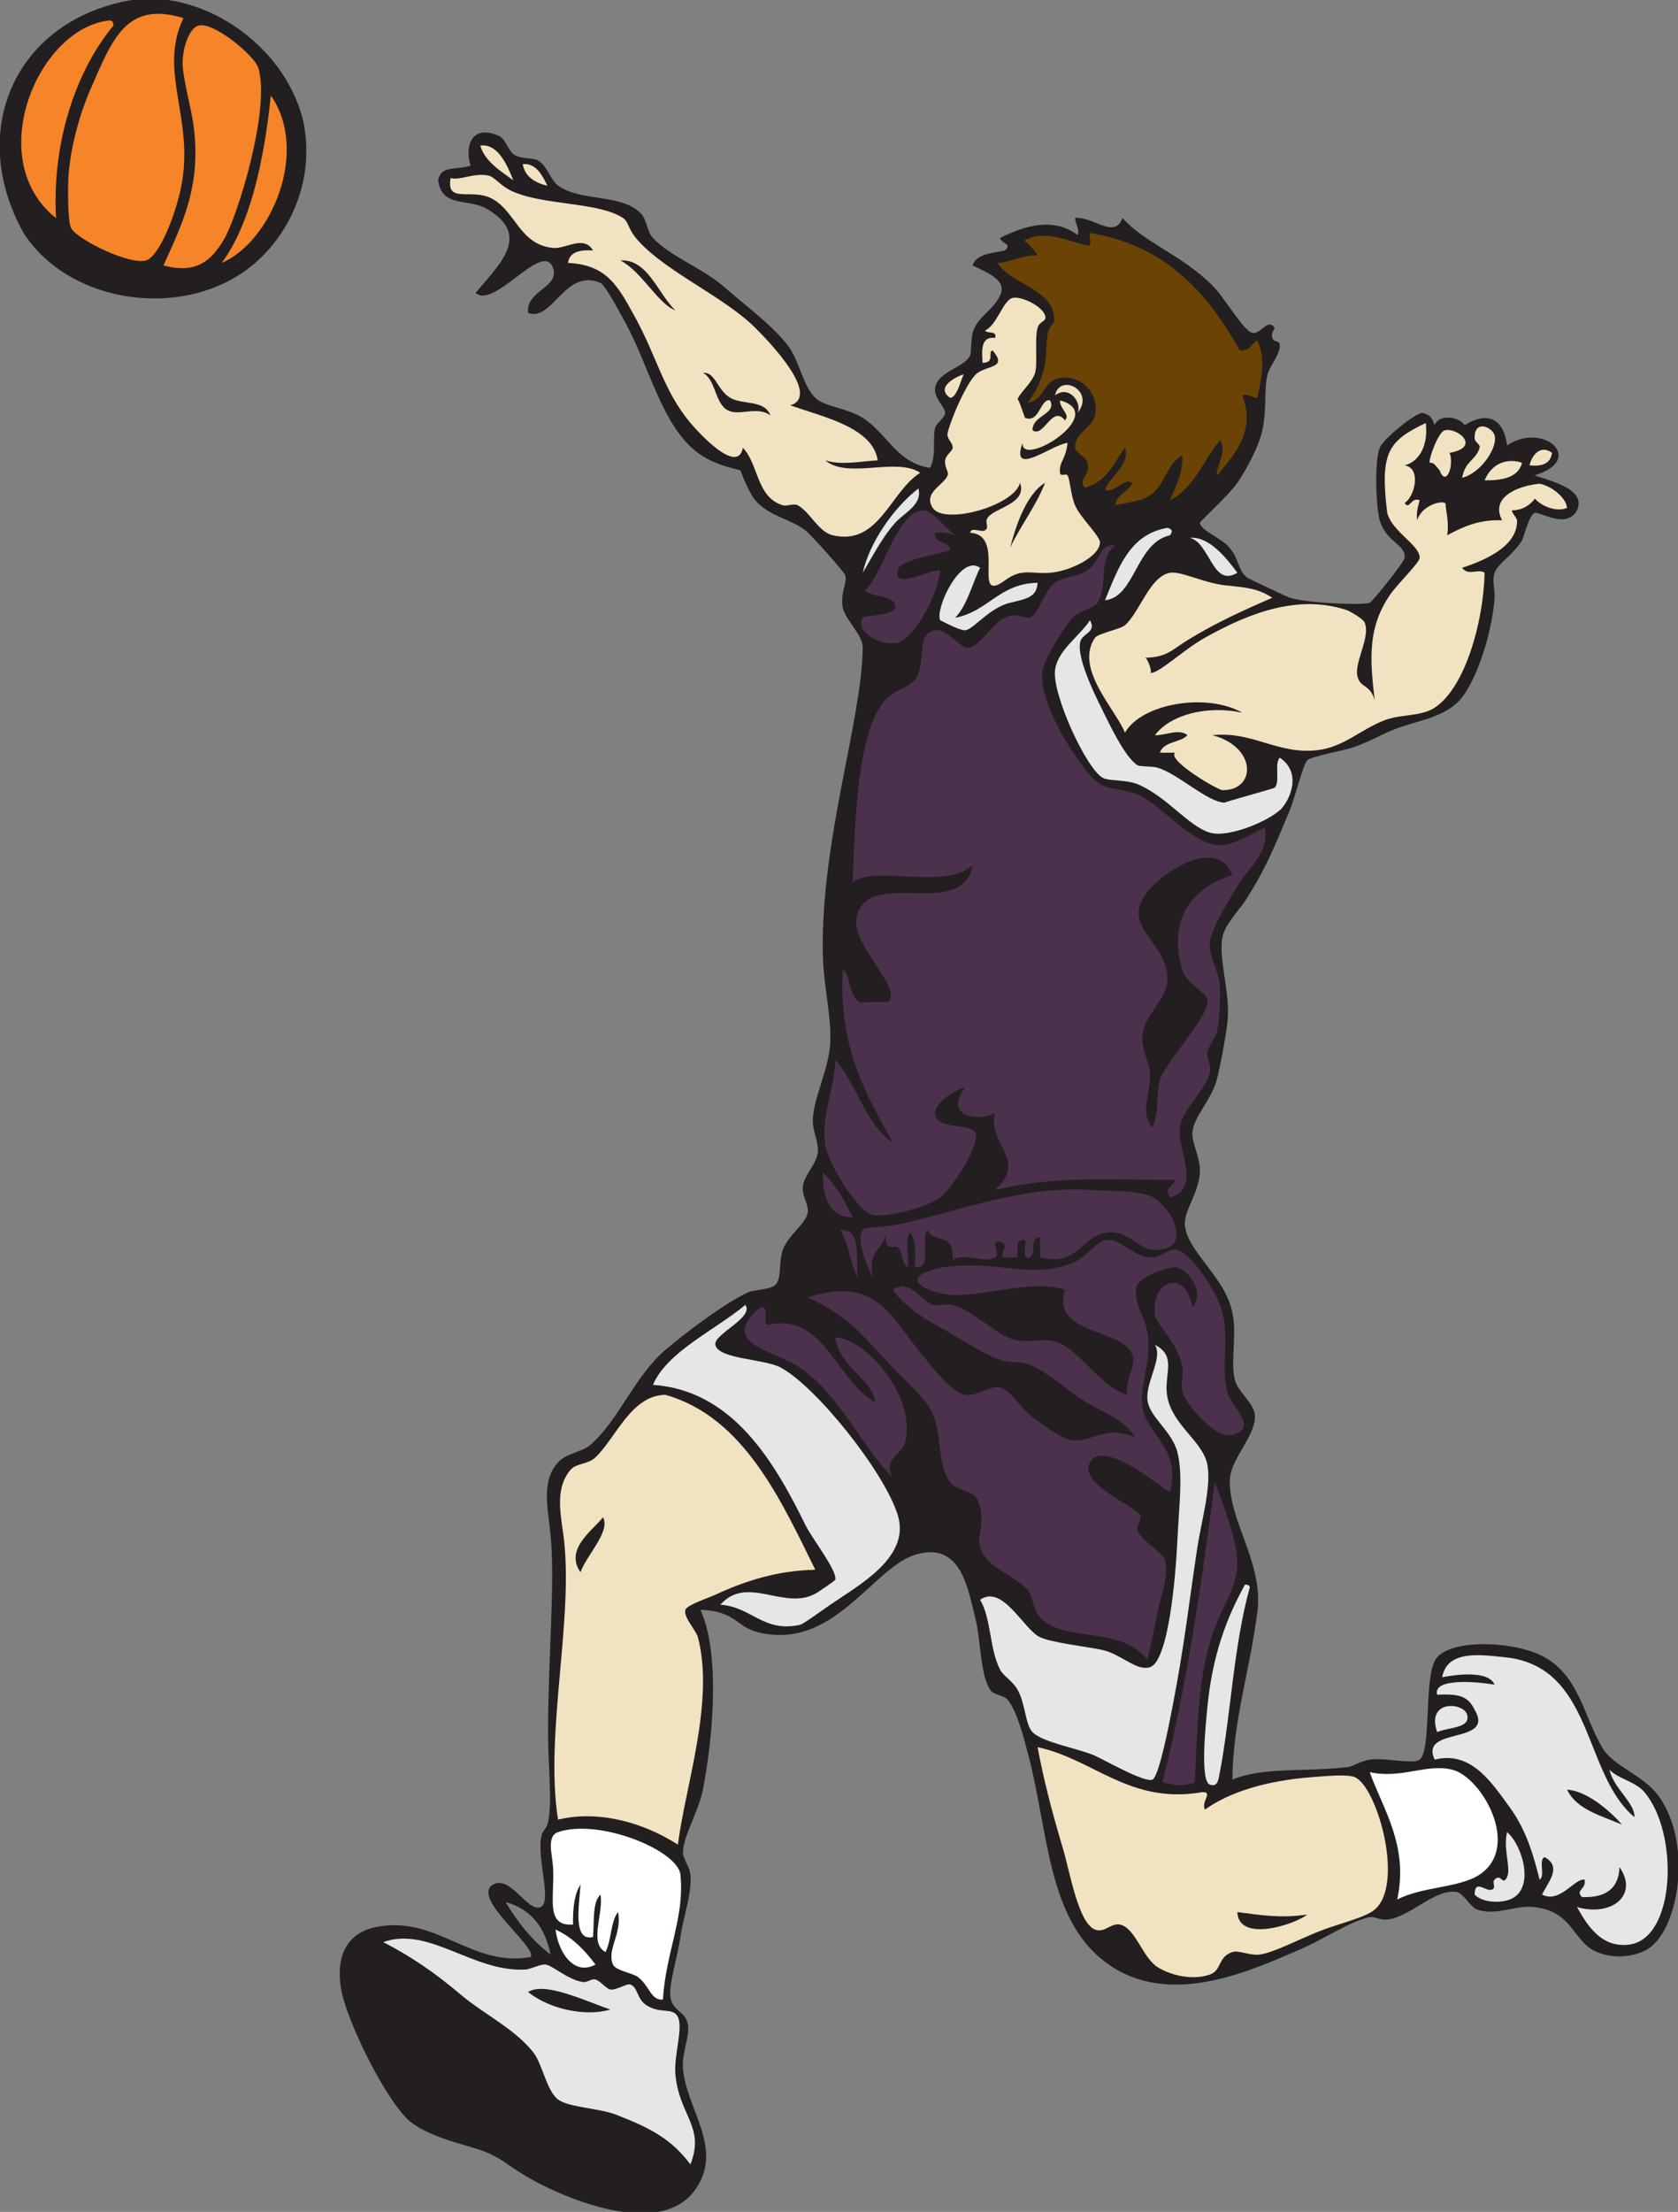
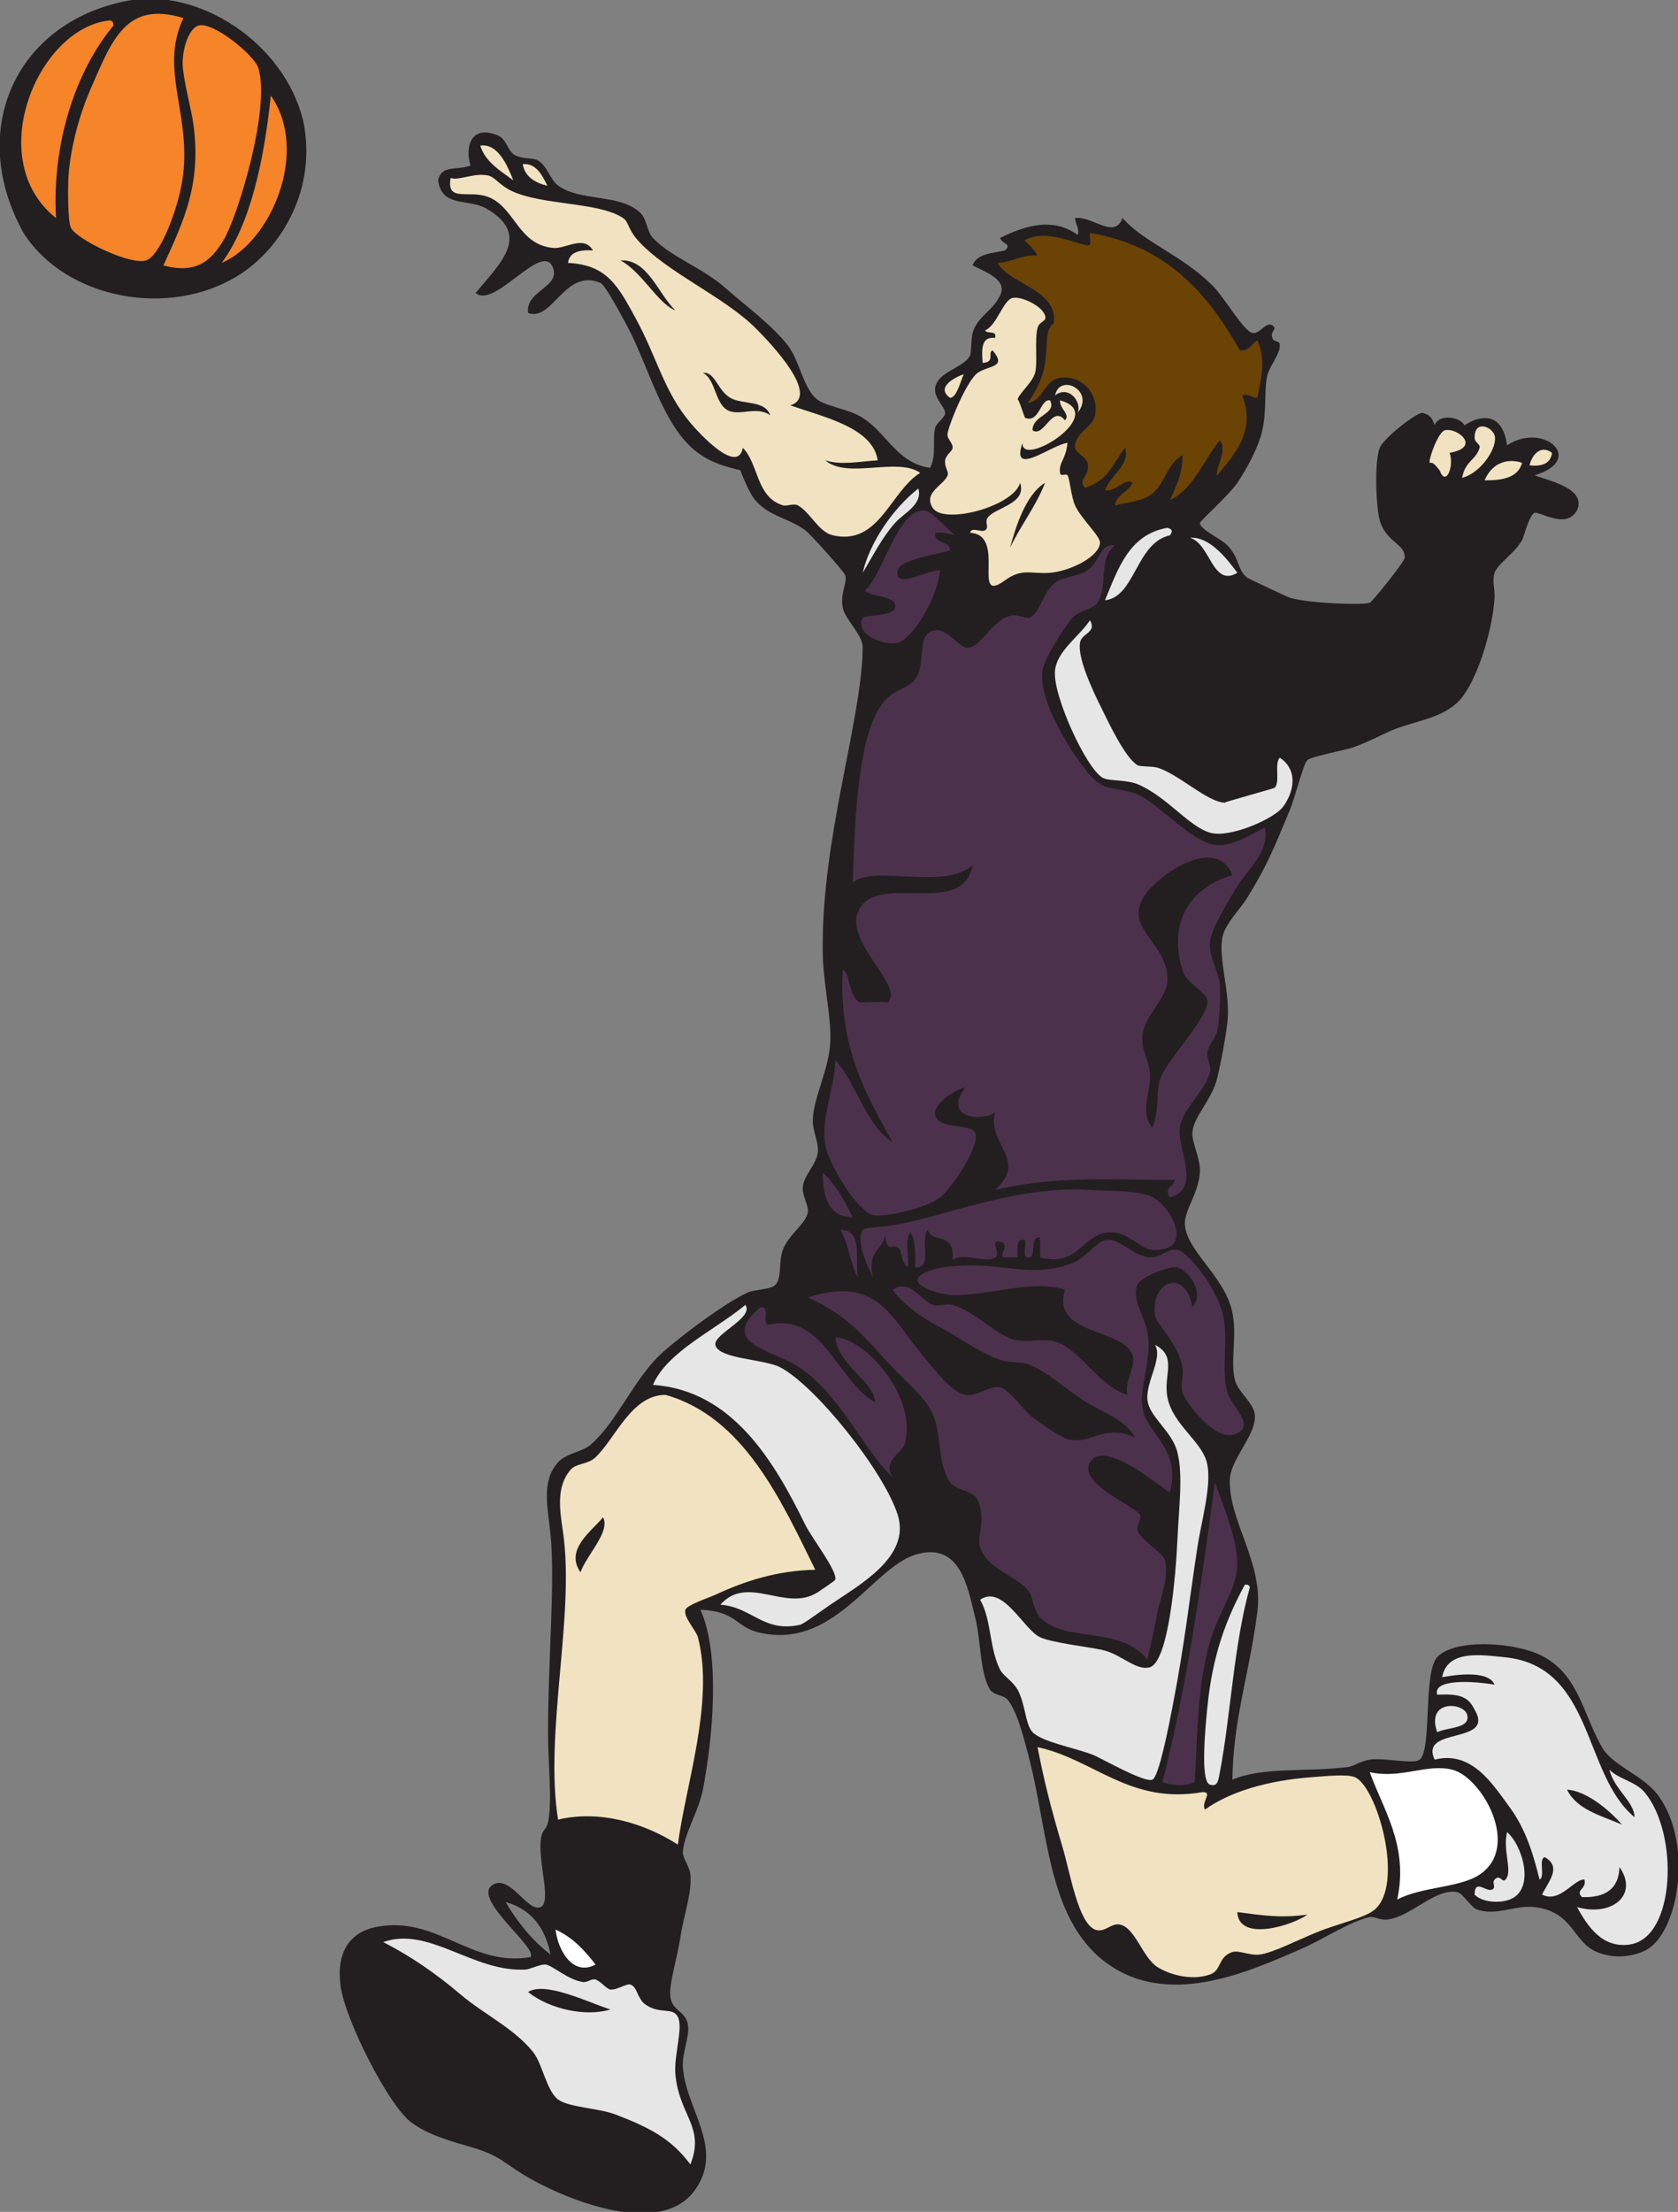
<svg xmlns="http://www.w3.org/2000/svg" viewBox="0 0 429.893 566.4" height="566.4" width="429.893" xml:space="preserve" id="svg2" version="1.1">
  <rect x="0" y="0" width="429.893" height="566.4" fill="#808080" stroke="none" />
  <defs id="defs6" />
  <g transform="matrix(1.333,0,0,-1.333,0,566.4)" id="g10">
    <g transform="scale(0.1)" id="g12">
      <path id="path14" style="fill:#231f20;fill-opacity:1;fill-rule:evenodd;stroke:none" d="m 1787.71,3350.35 c 12.7,26 3.93,53.17 9.59,76.8 2.27,9.46 19.3,19.61 19.2,28.8 -0.09,11.1 -22.18,29.05 -19.2,48.01 5.08,32.17 54.97,37.6 67.21,62.39 2.29,4.64 1.82,33.03 4.81,43.2 9.47,32.42 37.81,40.89 52.79,72 13.46,27.97 -19.4,41.51 -52.79,57.61 7.59,22.79 37.52,23.27 62.4,28.79 13.96,13.53 -6.47,11.93 -9.61,24 45.96,22.83 101.09,41.02 148.81,5.79 4.88,9.99 -3.44,18.99 -4.81,32.61 34.57,3.6 76.33,-41.95 91.19,0 42.47,-47.88 112.41,-69.83 172.82,-129.6 23.32,-23.07 59.67,-87.55 76.79,-91.2 14.54,-3.09 26.27,22.63 38.4,14.41 11.1,-7.53 -4.43,-9.5 0,-24 2.99,-9.79 14.36,-3.36 14.4,-14.4 0.08,-18.31 -19.89,-39.65 -24.01,-57.61 -6.46,-28.29 -0.82,-66.15 -9.59,-105.6 -7.4,-33.29 -31.01,-75.64 -48,-100.8 -15.4,-22.78 -71.98,-73.87 -72,-76.79 -0.11,-13.05 40.53,-30.48 52.8,-43.21 24.06,-24.94 18.49,-46.87 38.39,-62.4 1.66,-1.29 78.13,-37.4 81.61,-38.4 38.51,-10.98 142.09,-14.59 153.61,-9.6 5.59,2.44 66.82,78.77 67.19,86.4 1.38,27.37 -35,28.62 -47.99,72 -6.6,21.99 -11.04,110.58 0,139.2 6.7,17.39 67.19,65.84 81.6,67.2 18.44,-3.84 19.57,-13.82 23.98,-23.27 9.71,22.3 48.25,15.55 57.6,-0.73 19.53,13.73 71.37,35.41 81.6,-38.4 70,46.64 152.46,-27.67 52.82,-57.6 27.71,-10.56 100.43,-25.07 81.6,-67.2 -20.22,-37.23 -70.76,-2.17 -81.6,-4.79 -10.73,-4.8 -21.04,-47.87 -24.01,-52.81 -16.5,-27.48 -46.79,-44.8 -52.79,-62.4 -5.12,-14.98 0.94,-33.3 0,-48 -4.32,-66.57 -35.37,-162.35 -67.21,-196.79 -32.46,-35.13 -85.66,-39.44 -129.61,-57.61 -21.32,-8.81 -44.27,-22.23 -76.79,-33.6 -13.23,-4.62 -78.19,-16.6 -86.39,-24 -7.44,-6.7 -23.97,-72.93 -33.61,-96 -28.99,-69.37 -43.25,-106.22 -81.61,-167.99 -14.88,-24.01 -43.24,-50.56 -47.98,-76.81 -7.86,-43.25 16.31,-107.49 9.59,-163.19 -4.01,-33.22 -11.27,-71.96 -19.2,-105.61 -10.16,-43.2 -45.76,-74.28 -47.99,-105.59 -1.45,-20.2 15.96,-49.4 14.39,-76.8 -2.26,-39.74 -31.11,-74.1 -28.81,-100.8 4.5,-51.93 77.02,-99.3 91.22,-168.01 9.29,-45.06 -4.07,-93.45 4.8,-129.61 5.7,-23.26 36.45,-44.18 38.4,-67.18 3.32,-39.2 -46.86,-83.85 -48.01,-124.81 -2.26,-80.37 65.18,-159.31 52.79,-254.39 -15.5,-119.24 -46.21,-204.456 -47.98,-321.605 59.08,24.805 136.83,14.356 220.8,24.004 12.42,1.426 23.04,11.016 43.2,14.395 26.7,4.492 84.2,-9.473 96,0 23.92,19.199 6.52,166.956 33.59,196.796 33.1,36.5 153.22,30.18 206.41,0 66.25,-37.6 74.08,-109.433 110.39,-172.792 21.73,-37.949 80.41,-52.871 110.41,-95.996 65.23,-93.848 35.78,-258.594 -24.01,-292.813 -18.61,-10.644 -56.91,-20.898 -95.99,-4.804 -46.92,19.335 -44.65,77.441 -120,86.406 -36.7,4.375 -72.99,-17.403 -110.41,-4.805 -11.98,4.043 -27.23,31.563 -38.4,33.613 -42.62,7.793 -88.65,-47.617 -134.4,-52.812 -13.4,-1.524 -25.78,6.543 -33.59,4.805 -39.53,-8.789 -87.85,-42.403 -134.41,-62.403 -92.07,-39.551 -241.66,-109.277 -360,-33.594 -127.15,81.309 -121.53,259.942 -163.21,412.793 -6.31,23.165 -19.59,78.555 -38.4,100.801 -7.91,9.375 -26.6,8.301 -33.59,19.201 -19.69,30.72 -17.48,95.66 -28.79,139.2 -13.75,52.91 -26.42,147.52 -115.21,120 -82.97,-25.71 -157.22,-185.16 -302.39,-148.79 -42.27,10.58 -41.48,40.33 -110.4,43.2 38.45,-83.96 24.38,-245.35 4.79,-345.604 -8.29,-42.422 -36.93,-86.699 -38.4,-120 -0.52,-11.894 12.94,-27.617 14.4,-43.203 3.32,-35.312 -13.45,-80.605 -19.2,-120 -5.62,-38.574 -22.72,-91.387 -19.2,-115.195 4.13,-27.949 28.64,-26.035 33.6,-52.813 4.1,-22.09 -11.25,-52.597 -9.6,-81.601 4.52,-79.297 80.11,-155.039 24.01,-235.196 -69.74,-99.609 -266.57,-11.211 -331.21,28.809 -40.638,25.156 -46.865,37.09 -100.798,52.793 -30.586,8.906 -83.168,22.891 -115.196,48.008 -44.171,34.629 -124.961,195.097 -134.406,259.199 -10.308,69.981 20.512,105.723 67.203,115.195 117.102,23.75 183.246,-77.832 297.597,-57.597 14.41,18.3 -115.933,114.14 -71.999,139.199 33.418,19.043 66.099,-53.594 91.199,-43.203 21,8.691 -2.98,79.375 0,124.804 1.68,25.645 10.99,21.7 14.4,38.399 8.48,41.465 0.13,104.199 0,172.793 -0.24,132.363 13.94,290.063 4.8,379.203 -5.5,53.73 -18.02,103.22 14.4,139.2 15.79,17.53 46.81,20.01 62.41,33.61 54.44,47.5 84.23,131.37 143.99,182.4 35.4,30.22 111.26,88.36 158.4,110.39 11.3,5.28 43.73,5.33 52.8,14.4 13.04,13.02 5.9,44.61 14.4,67.2 11.29,30.02 44.04,49.69 48,72 2.42,13.61 -10.48,29.47 -9.6,48 1.09,22.68 25.92,43.21 28.81,67.21 2.3,19.22 -10.21,41.17 -9.61,62.4 1.22,42.82 31.04,97.13 33.6,148.79 2.49,50.33 -13.41,109.45 -14.4,172.8 -3.42,218.66 75.06,444.99 76.8,585.61 0.31,25.02 -34.13,54.42 -38.4,76.79 -5.31,27.89 9.09,48.63 4.8,62.41 -2.13,6.82 -65.65,77.99 -76.8,86.39 -30.4,22.92 -69.05,26.55 -96,57.6 -11.73,13.53 -24.86,47.41 -28.8,57.6 -16.52,4.85 -50.29,10.51 -81.59,33.61 -69.03,50.9 -94.2,168.4 -139.21,249.59 -7.62,13.75 -38.66,72.84 -48,76.81 -68.73,29.19 -91.76,-75.16 -139.2,-57.61 -5.22,43.01 61.53,48.69 48,86.41 -19.4,54.12 -112.781,-80.16 -148.801,-48.01 45.508,55.37 108.491,110.47 21.684,161.45 -35.59,20.89 -86.379,1.4 -93.68,54.55 5.68,31.11 36.758,18.71 62.399,28.8 -9.672,26.07 -5.215,81.67 52.797,57.6 16.886,-7 17.82,-30.8 33.605,-38.4 15.596,-7.5 33.636,-3.75 43.196,-9.6 18.41,-11.25 22.98,-36.61 38.4,-48 42.72,-31.54 119.12,-15.05 158.41,-52.8 12.59,-12.1 11.97,-35.25 23.99,-48 34.89,-36.95 95.42,-57.23 139.2,-96 39.28,-34.77 88.44,-69.98 120,-110.39 21.87,-28.01 28.23,-76.55 52.8,-100.8 17.08,-16.86 61.04,-19.31 91.2,-38.41 46.75,-29.59 65.52,-86.9 129.6,-96 z M 971.715,595.16 c 48.965,-13.437 76.035,-48.769 86.395,-100.801 -35.41,26.973 -63.028,61.758 -86.395,100.801 z M 246.918,4247.95 c 132.684,24.79 298,-78.38 335.695,-230.4 27.399,-130.23 -40.683,-245.27 -124.504,-297.59 -132.546,-82.77 -331.433,-46 -412.796,81.59 -109.731,196.9 -15.445,405.86 201.606,446.4 v 0" />
      <path id="path16" style="fill:#f68429;fill-opacity:1;fill-rule:evenodd;stroke:none" d="m 352.512,4214.36 c -49.59,-104.06 22.758,-193.87 -4.801,-326.41 -11.055,-53.17 -41.586,-131.57 -67.191,-139.2 -31.235,-9.29 -132.254,40.01 -144.004,62.4 -6.836,13.03 -6.11,82.54 -4.797,100.8 3.355,46.91 17.914,110.53 43.191,168.01 40.504,92.08 67.141,168.32 177.602,134.4 v 0" />
      <path id="path18" style="fill:#f68429;fill-opacity:1;fill-rule:evenodd;stroke:none" d="m 218.109,4199.95 c -70.586,-84.37 -118.699,-222.12 -110.398,-369.9 -141.164,111.8 -35.594,363.51 100.801,379.5 8.261,0.97 8.984,-3.13 9.597,-9.6 v 0" />
      <path id="path20" style="fill:#f68429;fill-opacity:1;fill-rule:evenodd;stroke:none" d="m 314.109,3739.16 c 38.219,84.05 73.407,155.68 57.606,271.2 -3.805,27.78 -20.43,89.46 -20.703,116.24 -0.309,30.51 12.472,68 30.301,73.35 27.968,8.41 107.785,-56.99 115.203,-81.59 23.855,-79.18 -40.614,-287.95 -67.203,-331.21 -22.165,-36.06 -49.477,-65.69 -115.204,-47.99 v 0" />
      <path id="path22" style="fill:#f68429;fill-opacity:1;fill-rule:evenodd;stroke:none" d="m 520.512,4065.56 c 74.832,-107.19 0.449,-281.24 -94.5,-321.6 55.172,74.18 81.582,196.92 94.5,321.6 v 0" />
      <path id="path24" style="fill:#f1e2c1;fill-opacity:1;fill-rule:evenodd;stroke:none" d="m 923.043,3969.36 c 34.492,4.84 52.625,-39.52 63.559,-66.8 -25.672,18.86 -54.036,35.67 -63.559,66.8 v 0" />
      <path id="path26" style="fill:#f1e2c1;fill-opacity:1;fill-rule:evenodd;stroke:none" d="m 1518.91,3470.35 c 65.36,-22.81 158.53,-42.85 168,-105.59 -33.16,-1.84 -69.75,-10.08 -100.8,0 42.59,-36.83 138.09,6.87 182.41,-24.01 -58.01,-36.42 -79.07,-140.64 -168.01,-120 -27.4,6.36 -43.23,44.26 -67.2,57.61 -7.54,4.2 -21.61,-2.21 -28.8,0 -51.45,15.78 -46.37,79.77 -76.8,110.39 -9.76,-51.6 -81.4,24.92 -100.8,48 -51.39,61.17 -63.72,124.95 -105.6,201.61 -33.76,61.78 -54.9,102.03 -129.6,105.6 2.65,21.35 22.49,25.51 48,23.99 -17.97,30.34 -52.39,2.41 -76.8,4.8 -65.597,6.43 -72.265,73.25 -120,96 -38.402,18.32 -85.906,-11.21 -76.797,38.4 16.184,-5.72 43.672,10.37 71.996,4.8 12.297,-2.41 22.473,-18.64 43.207,-28.79 59.764,-29.29 167.734,-21.2 215.994,-52.81 11.46,-7.5 8.84,-21 28.8,-43.2 55,-61.14 164.58,-107.46 225.6,-167.99 29.43,-29.2 125.91,-130.55 67.2,-148.81 z m -326.4,278.4 c 41.83,-22.19 71.09,-82.48 105.6,-96 -33.25,31.55 -53.27,99.22 -105.6,96 z m 206.4,-288 c 22.54,-11.55 55.93,9.21 81.6,-9.6 -10.87,30.26 -53.02,19.86 -76.8,33.61 -25.11,14.51 -29.14,50.65 -52.8,47.99 24.36,-11.44 22.98,-59.16 48,-72 v 0" />
      <path id="path28" style="fill:#f1e2c1;fill-opacity:1;fill-rule:evenodd;stroke:none" d="m 2018.11,3479.95 c 13.92,-26.77 -34.5,-28.29 -33.6,-57.6 22.19,-14.85 37.54,50.4 62.4,19.2 10.71,12.13 -10.48,21.45 -9.61,38.4 96.04,-25.89 -76.26,-131.98 -71.99,-81.59 -24.08,-68.25 55.22,-3.82 86.41,0 -3.52,-33.66 -17.01,-36.43 -14.42,-57.61 1.04,-8.36 11.14,-0.14 14.42,-4.8 4.47,-6.38 6.54,-39.69 14.39,-57.59 11.02,-25.11 48.71,-59.12 48.01,-72.01 -1.46,-26.2 -55.53,-54.08 -96.01,-57.6 -34.77,-3.02 -53.46,9.88 -86.39,-14.39 -66.56,-49.04 4.41,87.3 -67.21,91.19 2.4,12.47 21.53,-0.1 28.81,4.8 8.61,5.82 -1.39,14.83 4.79,24.01 13.26,19.66 76.44,26.5 62.4,67.19 -11.84,-44.96 -146.76,-81.56 -168.01,-48 -18.79,29.72 21.43,42.99 28.81,62.4 2.77,7.28 -6.37,14.67 -4.81,28.81 1.16,10.41 14.03,17.6 14.42,23.99 0.6,10.43 -12.19,17.09 -9.61,28.8 5.33,24.19 37.91,101.39 57.6,115.2 21.27,14.92 57.44,9.51 28.8,43.2 -10.64,-3.76 6,-22.93 -19.19,-24 -1.86,25.85 -3.17,51.17 24,48.01 4.3,15.49 -15.66,6.74 -19.2,14.4 22.56,9.43 34.49,58.02 52.79,62.39 15.69,3.76 55.98,-14.47 62.41,-33.59 4.19,-12.5 -10.63,-10.15 -14.4,-24 -6.01,-22 0.51,-68.66 -4.8,-86.41 -6.39,-21.29 -33.48,-41.13 -33.62,-52.8 0.12,9.87 13.42,-33.21 14.42,-33.6 27.73,-10.77 29.35,37.61 47.99,33.6 z m -76.8,-283.2 c 20.53,43.48 49.24,78.78 67.21,124.8 -38.09,-22.75 -57.78,-89.38 -67.21,-124.8 v 0" />
      <path id="path30" style="fill:#f1e2c1;fill-opacity:1;fill-rule:evenodd;stroke:none" d="m 1852.21,3530.05 c -5.84,-12.44 -13.4,-44.87 -26.1,-45.29 -30.45,20.92 14.2,41.88 26.1,45.29 v 0" />
      <path id="path32" style="fill:#f1e2c1;fill-opacity:1;fill-rule:evenodd;stroke:none" d="m 2070.92,3455.95 c 9.31,19.13 -15.86,54.36 -43.21,33.6 9.24,43.66 77.99,8.68 43.21,-33.6 v 0" />
-       <path id="path34" style="fill:#f1e2c1;fill-opacity:1;fill-rule:evenodd;stroke:none" d="m 2699.71,3355.16 c 33.36,-5.61 18.22,-61.98 0,-72.01 8.32,-15.57 12.58,12.47 28.81,4.8 -2.91,-11.49 -6.92,-21.9 -4.81,-38.4 7.87,27.91 46.95,39.32 54.45,32.66 0.34,-13.65 7.52,-36.08 3.15,-61.46 30.29,16.3 61.05,30.59 105.6,28.8 -25.35,48.84 40.61,67.83 72.21,70.25 23.75,-4.42 51.39,-27.73 52.6,-46.25 -14.63,-7.58 -44.02,-1.34 -61.93,17.58 -9.18,-12.94 -24.73,-22.41 -43.68,-22.38 -1.87,-3.68 9.5,-14.9 9.59,-19.2 1.19,-47.2 -54.72,-74.74 -105.58,-91.19 10.88,-16.38 31.77,-0.93 43.2,-9.61 -2.09,-95.39 -37.99,-221.41 -96.02,-259.2 -26.77,-17.44 -64.39,-11.87 -95.99,-24 -46.78,-17.95 -78.77,-51.84 -129.59,-57.6 -76.76,-8.69 -124.2,37.12 -201.6,28.8 86.27,-22.61 84.41,-106.51 19.2,-105.6 -8.48,0.12 -105.53,56.42 -91.21,72 -9.59,0 -19.2,0 -28.79,0 6.77,22.01 38.94,18.64 52.79,33.6 -15.43,13.57 -43.54,-1.04 -62.4,0 29.29,39.31 100.08,58.02 168,43.21 -69.53,39.13 -193.75,17.59 -225.6,-38.41 -18.5,45.87 -97.64,123.45 -57.6,182.41 5.45,8.02 49.38,16.68 57.6,23.99 28.83,25.6 47.23,93.36 86.41,100.8 20.05,3.81 66.17,-19.79 105.6,-23.99 42.31,-4.51 63.22,-5.91 91.19,-24.01 -57.44,-24.94 -108.85,-48.23 -163.2,-81.59 -28.24,-17.34 -39.75,-33.28 -81.6,-33.61 4.57,1.05 16.01,-31.01 9.61,-28.8 13.83,-4.78 65.06,44.87 105.58,67.21 64.65,35.61 168.79,88.25 273.62,52.79 1.19,-0.4 29.68,-14.81 33.59,-24 11.33,-26.6 -19.24,-74.73 -14.39,-100.8 4.82,-25.97 24.1,-15.21 33.59,-47.99 -10.08,83.33 -12.46,140.14 28.81,201.59 14.71,21.9 57.4,62.36 57.6,72 0.46,24.38 -53.13,49.98 -62.41,86.41 -13.88,114.81 0.61,137.54 74.16,172.59 4.96,-41.75 -11.4,-73.75 -40.56,-81.39 v 0" />
      <path id="path36" style="fill:#f1e2c1;fill-opacity:1;fill-rule:evenodd;stroke:none" d="m 2810.12,3331.15 c 5.99,33.06 25.93,33.07 33.59,57.6 2.23,7.16 -9.51,9.75 -9.59,19.2 -0.31,35.53 33.46,21.21 38.4,4.8 6.54,-21.8 -24.82,-71.91 -62.4,-81.6 v 0" />
      <path id="path38" style="fill:#f1e2c1;fill-opacity:1;fill-rule:evenodd;stroke:none" d="m 2786.11,3379.16 c 9.22,-25.8 -7.38,-66.52 -19.2,-33.61 -10.13,12.03 -12.09,15.36 -19.2,14.41 -1.91,8.81 16.68,58.91 28.79,62.39 23.13,6.65 72.11,-32.12 9.61,-43.19 v 0" />
      <path id="path40" style="fill:#f1e2c1;fill-opacity:1;fill-rule:evenodd;stroke:none" d="m 2982.91,3379.16 c -2.66,-19.75 -17.89,-26.91 -43.2,-24 3.63,17.56 20.08,41.16 43.2,24 v 0" />
      <path id="path42" style="fill:#f1e2c1;fill-opacity:1;fill-rule:evenodd;stroke:none" d="m 2925.31,3359.96 c -7.42,-27.79 -36.33,-34.07 -71.99,-33.61 15.2,36.09 47.29,42.4 71.99,33.61 v 0" />
      <path id="path44" style="fill:#4c314c;fill-opacity:1;fill-rule:evenodd;stroke:none" d="m 1835.7,3220.75 c -11.48,2.91 -21.89,6.9 -38.4,4.8 -2.34,-23.14 27.76,-13.86 28.81,-33.6 -34.22,-10.02 -96.97,-18.47 -100.8,-38.4 -7.3,-37.98 54.08,-0.23 81.6,0 -5.37,-54.32 -52.98,-132 -81.6,-139.19 -28.04,-7.06 -83.92,18.09 -67.2,47.99 2.94,5.28 58.57,2.99 62.4,19.2 5.74,24.32 -52.78,20.95 -57.6,33.61 33.87,30.77 61.09,150.64 110.39,153.59 16.64,1 44.77,-34.5 62.4,-48 v 0" />
      <path id="path46" style="fill:#e7e6e7;fill-opacity:1;fill-rule:evenodd;stroke:none" d="m 2243.71,3235.16 c 9.98,-2.7 10.18,-7.49 4.81,-14.41 -65.55,-14.66 -66.59,-118.75 -124.81,-124.8 25.35,61.06 46.45,126.36 120,139.21 v 0" />
      <path id="path48" style="fill:#e7e6e7;fill-opacity:1;fill-rule:evenodd;stroke:none" d="m 2286.91,3215.95 c 36.76,3.1 70.14,-38.62 91.2,-67.2 -47.9,-28.98 -52.04,56.75 -91.2,67.2 v 0" />
      <path id="path50" style="fill:#4c314c;fill-opacity:1;fill-rule:evenodd;stroke:none" d="m 2142.91,3201.55 c -33.61,-27.87 -12.4,-76.5 -33.59,-110.4 -7.35,-11.74 -35.84,-15.18 -48.01,-28.8 -17.05,-19.08 -54.24,-79.13 -57.6,-100.8 -9.57,-61.65 63.38,-170.58 91.19,-201.59 26.33,-29.35 38.36,-21.57 81.6,-33.61 47.89,-13.32 109.13,-96.44 163.21,-100.8 28.9,-2.32 61.09,19.32 91.21,33.61 9.71,-48.01 -33.05,-77.95 -57.6,-120 -14.49,-24.8 -46.05,-75.43 -48.01,-100.8 -2.18,-28.44 18.09,-57.38 19.2,-81.61 1.25,-27.14 -0.21,-60.4 -4.8,-86.4 -2.54,-14.38 -17.17,-28.63 -19.2,-43.2 -1.58,-11.38 8.26,-25.26 4.8,-38.4 -9.59,-36.49 -51.72,-67.73 -57.6,-105.6 -6.36,-40.92 42.99,-116.78 -19.19,-134.4 -12.11,19.77 5.7,18.01 9.59,33.6 -115.3,-0.18 -226.18,9.2 -345.59,-19.2 64.61,58.22 -16.21,87.17 0,148.81 -23.71,-17.33 -101.76,-11.96 -57.62,47.99 -19.51,-3.84 -61.93,-31.44 -57.6,-52.8 5.69,-27.99 67,-16.25 76.82,-33.59 12.01,-21.25 -45.17,-108.77 -67.21,-124.81 -30.93,-22.5 -108.92,-38.77 -129.61,-33.59 -30.44,7.6 -86.1,100.43 -91.19,134.39 -8.48,56.66 17.95,105.36 19.2,163.2 42.44,-47.15 56.82,-122.37 110.39,-158.39 -50.72,91.68 -103.74,181.04 -95.99,331.19 14.29,-2.17 10.03,-51.44 33.59,-62.4 -0.66,0.32 55.29,2.21 52.81,0 33.38,29.56 -80.19,114.06 -57.59,172.8 31.75,82.61 202.12,-13.78 220.8,91.2 -53.93,-49.28 -190.12,1.41 -230.41,-33.6 3.98,113.46 8.67,292.56 62.4,350.41 22.95,24.69 51.58,23.06 62.4,47.99 15.06,34.73 -1.6,80.72 33.59,86.41 22.23,3.58 47.8,-34.16 62.41,-33.6 27.36,1.03 48.4,57.01 86.4,62.39 10.39,1.48 28.32,-7.41 33.6,-4.8 18.63,9.2 24.68,48.88 48,67.2 14.99,11.78 45.61,11.97 62.41,24 26.68,19.13 21.38,50.18 52.79,48 z m 57.6,-672 c -43.79,-64.03 44.63,-90.59 43.2,-163.2 -0.7,-36.01 -44,-67.39 -48.01,-105.6 -2.85,-27.28 12.35,-48.71 14.42,-72 3.22,-36.41 -21.43,-75.86 4.78,-105.6 14.61,35.48 5.78,63.19 14.42,91.21 11.58,37.57 95.82,122.08 91.19,153.59 -2.23,15.26 -40.04,30.94 -47.99,57.6 -29.96,100.28 22.48,160.38 96,182.4 -29.89,76.49 -138.72,4.43 -168.01,-38.4 v 0" />
-       <path id="path52" style="fill:#e7e6e7;fill-opacity:1;fill-rule:evenodd;stroke:none" d="m 1883.71,3158.36 c -15.92,-32.09 -24.39,-71.61 -48.01,-96.01 63.44,11.77 84.59,65.82 158.42,67.2 -1.5,-27.28 -19.88,-30.62 -52.81,-38.4 -40.16,-9.49 -70.76,-51.95 -86.41,-52.79 -11.89,-0.65 -48.26,19.79 -47.99,19.19 -9.96,22.41 39.34,128.02 76.8,100.81 v 0" />
      <path id="path54" style="fill:#e7e6e7;fill-opacity:1;fill-rule:evenodd;stroke:none" d="m 2459.71,2793.55 c 41.29,-28.06 21.31,-76.07 4.8,-96 -18.59,-22.44 -101.78,-59.19 -139.2,-48 -40.54,12.14 -78.73,65.06 -134.39,91.2 -25.37,11.92 -58.81,6.82 -72.01,14.41 -31.49,18.1 -96.74,159.8 -91.2,206.39 4.5,37.81 45.71,63.94 67.19,96 13.56,-24.27 -16.03,-24.19 -19.2,-43.19 -4.65,-28 20.65,-84.67 43.21,-129.6 11.01,-21.94 42.71,-90.6 67.2,-105.61 5.28,-3.23 27.41,-1.58 38.4,-4.79 40.08,-11.74 96.35,-66.77 129.61,-67.21 -5.25,0.07 94.57,27.19 96,28.8 10.6,12.02 -1.45,46.24 9.59,57.6 v 0" />
      <path id="path56" style="fill:#4c314c;fill-opacity:1;fill-rule:evenodd;stroke:none" d="m 1581.31,1996.76 c 24.79,-23.22 41.92,-54.08 57.6,-86.4 -46.51,1.48 -57.48,38.51 -57.6,86.4 v 0" />
      <path id="path58" style="fill:#4c314c;fill-opacity:1;fill-rule:evenodd;stroke:none" d="m 1998.91,1833.56 c 0,12.79 0,25.58 0,38.4 -20.22,1.01 -7.33,-31.08 -19.2,-38.4 -18.25,-3.85 -6.1,22.69 -9.59,33.59 -19.14,3.13 -13.75,-18.24 -14.42,-33.59 -9.59,0 -19.2,0 -28.79,0 -2.4,15.1 10.47,18.75 0,28.79 -30,8.3 -1.05,-19.69 -14.39,-28.79 -18.44,-12.56 -60.06,10.72 -81.6,-4.81 3.88,56.88 -38.48,30.02 -48.01,57.6 -15.14,-16.85 10.64,-74.65 -24,-71.99 0.07,25.66 1.93,53.12 -9.59,67.19 -11.08,-12.93 -1.72,-46.29 -4.81,-67.19 -15.04,14.12 -8.44,29.73 -19.2,38.4 -8.06,6.5 -21.93,-12.11 -24,24 -5.78,-32.42 -33.97,-26.64 -24.01,-81.6 -6.66,14.3 -34.17,70.02 -19.19,91.19 3.77,5.31 36.34,5.04 62.4,9.61 93.83,16.41 236.99,76.64 374.39,67.19 29.12,-1.99 77.56,-0.27 110.41,-9.59 42.54,-12.07 96.27,-110 9.59,-105.61 -22.77,1.16 -49.65,38.3 -86.38,33.6 -51.68,-6.6 -56,-66.86 -129.61,-47.99 v 0" />
      <path id="path60" style="fill:#4c314c;fill-opacity:1;fill-rule:evenodd;stroke:none" d="m 1614.91,1886.35 c 43.23,1.64 28.61,-54.59 33.61,-91.19 -15.02,26.56 -17.04,66.17 -33.61,91.19 v 0" />
      <path id="path62" style="fill:#4c314c;fill-opacity:1;fill-rule:evenodd;stroke:none" d="m 2291.72,1737.56 c 24.78,29.83 -8.05,70.94 -28.81,76.8 -12.09,3.42 -69.26,-16.09 -76.8,-33.61 -11.83,-27.48 13.81,-59.91 19.2,-91.2 9.28,-53.96 -15.97,-102.98 -9.61,-144 8.17,-52.52 75,-78.03 52.82,-163.2 -9.22,2.63 -126.23,105.49 -153.62,57.6 -23.3,-40.77 83.79,-82.37 96.02,-100.81 4.33,-6.52 -6.53,-20.95 -4.81,-28.78 4.16,-18.99 49.57,-44.42 52.8,-57.6 8.65,-35.26 -9.93,-75.45 -14.4,-100.8 -5,-28.34 -10.86,-54.44 -19.2,-91.21 -52.69,66.95 -160.86,31.25 -206.4,81.6 -15.06,16.66 -12.23,39.8 -24.01,52.81 -26.52,29.28 -77.44,40.02 -91.19,81.6 -7.4,22.38 12.95,52.09 -4.8,91.19 -8.05,17.76 -42.07,18.11 -52.8,33.6 -29.1,42.03 -11.34,102.85 -43.2,148.81 -16.31,23.53 -47.66,50.76 -71.99,76.79 -53.73,57.42 -80.72,94.44 -158.41,129.61 130.42,41.39 157.28,-33.61 216.01,-105.6 25.29,-31.02 59.64,-76.35 86.38,-81.61 21.15,-4.16 46.99,18.34 67.21,14.4 17.62,-3.44 45.14,-45.06 62.4,-57.6 18.83,-13.67 55.02,-40.39 71.99,-43.2 44.2,-7.33 63.83,30.45 124.81,4.8 -19.38,35.2 -63.48,47.93 -100.8,72 -31.31,20.19 -66.53,53.12 -100.8,67.2 -17.58,7.23 -40.39,3.46 -57.6,9.61 -39.57,14.14 -79.3,43.6 -115.2,62.38 -36.77,19.26 -70.09,43.99 -91.21,72.02 31.78,23.02 53.44,-19.71 76.8,-28.81 9.61,-3.73 26.82,3.49 38.42,0 45.13,-13.58 83.87,-59.18 120,-67.19 28.98,-6.45 56.78,4.75 81.6,-4.8 46.09,-17.74 80.06,-84.15 134.39,-100.81 -6.58,27.39 17.74,54.83 9.59,76.8 -19.2,51.92 -156.83,37.66 -129.59,124.81 -60.95,21.79 -153.57,-13.52 -220.8,-9.61 -12.59,0.74 -62.77,11.89 -62.4,28.81 0.41,18.8 65.65,26.54 48.01,24 107.07,15.43 156.31,-21.62 240,4.78 39.39,12.45 51.44,45.34 76.8,48.01 23.55,2.48 50.78,-32.03 81.6,-33.59 22.07,-1.13 33.61,18.26 52.79,14.39 21.33,-4.29 72.3,-69.59 86.41,-120 13.43,-48.06 -3.32,-109.45 9.59,-153.59 8.47,-28.95 60.72,-68.69 9.61,-81.6 -33.6,-8.5 -88.54,58.75 -96,81.6 -4.24,12.93 2.68,32.85 0,47.99 -8.57,48.3 -50.63,82.5 -52.81,100.8 -7.93,66.37 58.96,90.45 72.01,14.41 v 0" />
      <path id="path64" style="fill:#e7e6e7;fill-opacity:1;fill-rule:evenodd;stroke:none" d="m 1432.51,1742.35 c 17.37,-24.69 -61.55,-55.98 -57.6,-76.8 5.19,-27.3 93.64,-26.85 124.8,-43.2 67.81,-35.55 199.27,-199.75 225.6,-283.21 25.76,-81.64 -75.23,-135.29 -129.6,-172.79 -21.5,-14.82 -51.85,-37.09 -57.6,-38.4 -70.52,-16.17 -93.62,34.59 -153.6,38.4 52.58,59.65 126.13,-15.31 187.21,24.01 0.89,0.56 33.08,22.01 33.59,24 4.46,17.09 -44.27,78.48 -57.6,105.59 -59.94,121.95 -139.98,258.26 -292.8,268.8 27.45,63.93 119.05,104.85 177.6,153.6 v 0" />
      <path id="path66" style="fill:#4c314c;fill-opacity:1;fill-rule:evenodd;stroke:none" d="m 1461.31,1737.56 c 19.92,3.91 2.41,-29.61 14.41,-33.61 107.03,25.53 133.12,-108.95 206.39,-148.79 -4.34,44.06 -69.45,67.85 -76.8,124.79 55.3,-1.16 156.14,-109.59 134.4,-201.61 -5.37,-22.77 -45,-33.08 -24.01,-67.18 -57.42,53.14 -103.28,166.07 -187.19,215.99 -49.12,29.22 -146.69,43.54 -67.2,110.41 v 0" />
      <path id="path68" style="fill:#e7e6e7;fill-opacity:1;fill-rule:evenodd;stroke:none" d="m 2219.71,1665.55 c 44,-22.32 15.58,-58.42 24,-100.8 10.8,-54.37 68.67,-85.18 76.8,-129.59 7.81,-42.71 -11.62,-108.63 -19.2,-158.4 -17.23,-113.3 -24.36,-184.96 -47.99,-307.205 -7.11,-36.7 -25.9,-133.301 -38.42,-139.2 -14.88,-7.031 -98.69,41.641 -115.19,47.989 -33.89,13.086 -97.13,24.394 -115.2,43.203 -14.3,14.902 -13.55,54.492 -28.81,81.603 -9.49,16.89 -27.42,26.25 -33.59,38.4 -21.11,41.64 -16.39,96.72 -38.4,134.41 43.71,30.24 83.56,-57.32 115.2,-72.01 23.69,-10.98 94.43,-18.63 120.31,-24.61 36.31,-8.4 65.33,-41.11 90.9,-32.99 35.68,11.35 49.57,173.97 52.79,244.81 2.89,63.51 11.15,124.29 0,167.98 -10.66,41.78 -54.26,67.54 -57.6,100.81 -3.49,34.78 30.2,80.6 14.4,105.6 v 0" />
      <path id="path70" style="fill:#f1e2c1;fill-opacity:1;fill-rule:evenodd;stroke:none" d="m 1566.91,1233.56 c -72.87,-1.43 -135.38,-21.62 -192,-48.01 -12.47,-5.8 -54.66,-19.57 -57.6,-28.79 -4.42,-13.92 20.54,-39.63 24.01,-52.81 32.48,-123.536 -24.66,-287.364 -38.41,-398.399 -67.48,43.086 -152.91,66.621 -230.4,48.008 -26.59,167.91 32.68,392.091 9.6,551.991 -6.06,42.03 -13.84,87.17 14.41,120 11.29,13.13 32.94,9.73 47.99,24 38.89,36.86 68.85,119.67 134.4,120 150.88,-42.42 222.73,-203.78 288,-335.99 z m -451.19,-4.81 c 11.22,32.48 58.32,78.6 43.19,105.61 -19.39,-25.08 -74.63,-61.23 -43.19,-105.61 v 0" />
      <path id="path72" style="fill:#4c314c;fill-opacity:1;fill-rule:evenodd;stroke:none" d="m 2334.9,1401.55 c 16.12,-44.51 40.88,-104.42 42.91,-149.4 2.46,-54.57 -34.33,-93.47 -52.5,-157.79 -24.33,-86.17 -23.47,-169.337 -29.1,-268.809 -16.19,-8.926 -45.31,-5.801 -62.09,0 45.88,179.709 74.57,376.619 100.78,575.999 v 0" />
      <path id="path74" style="fill:#e7e6e7;fill-opacity:1;fill-rule:evenodd;stroke:none" d="m 2392.52,1204.75 c 5.57,0.78 8.53,-1.05 9.59,-4.8 -31.19,-111.76 -36.27,-242.973 -57.6,-355.2 -2.89,-15.195 -3.87,-28.926 -19.2,-24.004 -19.33,6.211 -8.02,115.762 -4.8,148.809 9.8,100.525 36.54,170.235 72.01,235.195 v 0" />
      <path id="path76" style="fill:#e7e6e7;fill-opacity:1;fill-rule:evenodd;stroke:none" d="m 3141.31,758.344 c 0.86,28.125 -40.59,55.371 -47.99,91.211 16.54,-17.793 49.73,-22.559 67.19,-43.203 66.52,-78.653 60.23,-280.684 -28.79,-292.793 -52.83,-7.207 -80.49,35.273 -100.8,71.992 66.78,-19.238 119.2,23.222 81.6,76.797 -1.25,-41.953 -27.23,-59.18 -72.01,-57.598 -13.91,13.828 9.35,15.02 4.8,33.594 -18.98,2.793 -47.52,-46.68 -81.6,-28.789 11.49,23.984 39.28,53.359 4.81,71.992 -12.25,-5.352 1.91,-37.129 -9.61,-43.203 -10.39,41.601 -24.22,93.965 -57.6,139.219 -32.15,43.574 -72.68,109.511 -144.01,91.191 -30.44,64.648 117.13,27.676 76.82,95.996 -13.32,27.109 -31.44,30.488 -72.01,28.809 -8.89,32.051 75.19,25.491 110.41,19.201 -11.62,27.34 -70.68,20 -100.8,14.39 9.78,53.44 75.57,42.8 120,38.4 172.13,-17.01 149.67,-224.277 249.59,-307.206 z m -24.01,-14.395 c -25.29,29.141 -69.23,65.117 -105.58,67.207 18.89,-38.711 65.45,-49.746 105.58,-67.207 v 0" />
      <path id="path78" style="fill:#e7e6e7;fill-opacity:1;fill-rule:evenodd;stroke:none" d="m 2762.11,921.547 c -21.74,63.555 51.31,57.285 57.6,33.613 7.2,-27.07 -36.8,-23.574 -57.6,-33.613 v 0" />
      <path id="path80" style="fill:#f1e2c1;fill-opacity:1;fill-rule:evenodd;stroke:none" d="m 1994.12,892.758 c 108.34,-23.086 176.93,-110.742 316.8,-86.406 21.48,0.371 -2.93,-17.793 4.78,-33.594 46.8,33.633 118.68,56.015 206.41,62.402 25.66,1.856 66.17,6.27 81.6,0 42.54,-17.305 96.37,-204.785 38.4,-254.414 -18.83,-16.113 -70.92,-27.109 -110.39,-43.183 -39.22,-15.977 -85.12,-39.825 -110.41,-43.204 -18.75,-2.519 -40.39,8.829 -52.79,4.786 -28.23,-9.18 -20.08,-35.176 -43.21,-43.184 -37.2,-12.91 -80.21,1.152 -100.8,14.394 -28.79,18.516 -42.52,75.411 -71.99,81.602 -17.09,3.594 -29.71,-16.875 -48.01,-9.609 -32.32,12.832 -47.83,109.55 -62.4,158.398 -23.3,78.164 -36.58,132.246 -47.99,192.012 z m 518.4,-321.602 c -50.72,-7.265 -87.11,-1.484 -134.41,4.805 2.36,-59.277 109.57,-24.199 134.41,-4.805 v 0" />
      <path id="path82" style="fill:#ffffff;fill-opacity:1;fill-rule:evenodd;stroke:none" d="m 2685.31,599.945 c 22.56,103.106 -27.4,173.809 -52.79,244.805 60.8,-13.496 108.55,16.875 158.4,4.805 56.54,-13.692 133.38,-147.852 52.79,-201.602 -38.71,-25.801 -111.64,-22.969 -158.4,-48.008 v 0" />
      <path id="path84" style="fill:#e7e6e7;fill-opacity:1;fill-rule:evenodd;stroke:none" d="m 2896.5,729.555 c 29.98,-25.528 55.16,-110.821 4.81,-129.61 -20.92,-7.793 -54.01,-4.765 -67.19,9.61 0.12,31.425 22.07,4.199 33.59,9.59 8.58,4.023 -0.85,13.222 4.81,19.199 12.36,13.066 15.39,-13.262 23.98,4.804 8.09,16.954 -8.12,54.415 0,86.407 v 0" />
      <path id="path86" style="fill:#ffffff;fill-opacity:1;fill-rule:evenodd;stroke:none" d="m 1067.71,542.348 c 33.05,-14.942 56.04,-39.961 76.8,-67.188 -41.9,-22.695 -71.64,24.199 -76.8,67.188 v 0" />
      <path id="path88" style="fill:#e7e6e7;fill-opacity:1;fill-rule:evenodd;stroke:none" d="m 1326.91,91.156 c -35.75,47.91 -75.7,69.824 -144,95.996 -31.86,12.207 -90.36,13.614 -110.4,28.809 -22.26,16.855 -29.81,68.496 -48,91.191 -36.35,45.371 -94.67,72.696 -139.194,110.411 -48.816,41.328 -94.843,72.89 -148.796,100.781 88.277,31.191 172.675,-58.477 273.59,-52.793 8.77,0.488 28.69,10.605 38.4,9.609 13.15,-1.367 43.38,-29.707 72,-33.613 8.71,-1.172 16.45,7.207 24,4.805 10.42,-3.321 21.1,-18.34 28.8,-19.2 12.02,-1.347 31.47,12.207 38.41,9.61 13.98,-5.274 12.76,-27.129 28.79,-38.418 28.28,-19.864 52.48,-3.985 62.4,-23.985 10.47,-21.152 -8.11,-74.238 -4.8,-110.41 7.23,-79.023 57.43,-100.84 28.8,-172.793 z m -312,331.192 c 42.42,-33.731 111.35,-47.578 158.4,-33.594 -44.02,14.238 -125.46,54.746 -158.4,33.594 v 0" />
      <path id="path90" style="fill:#6a4305;fill-opacity:1;fill-rule:evenodd;stroke:none" d="m 2344.51,3403.16 c -31.93,-38.47 -49.14,-91.66 -95.99,-115.21 10.5,26.29 24.82,48.77 24,86.41 -31.23,-16.87 -33.18,-57.78 -62.4,-76.81 -18.28,-11.9 -41.29,-13.24 -67.21,-19.19 3.73,21.85 25.92,25.27 33.59,43.19 -16.38,10.44 -28.79,-17.22 -52.79,-14.4 9.22,28.34 49.47,48.7 38.4,81.6 -22.7,-28.5 -30.68,-62.5 -76.8,-76.8 -15.66,17.18 11.06,21.33 4.81,48.01 -2.56,10.88 -23.56,19.99 -24.01,28.79 -1.5,28.69 33.52,38.28 38.4,62.4 8.62,42.51 -26.99,78.19 -67.21,72.01 -31.99,-4.93 -31.19,-44.37 -62.4,-48 57.85,77.04 20.92,131.22 50.82,153.45 7.09,64.71 -84.8,73.79 -108.42,115.35 28.46,1.94 45.28,15.53 76.82,14.4 -7.3,13.03 -17.99,21.69 -25.29,28.79 38.01,21.81 85.58,-1.85 121.29,-9.6 10.41,-0.81 2.17,17.03 4.78,24 146.86,-24.35 226.29,-116.1 288.01,-225.6 19.43,-1.84 22.09,13.11 33.59,19.21 14.54,-30.76 10.49,-62.25 0,-110.4 -11.3,-0.11 -14.12,8.26 -28.79,4.79 26.61,-70.53 -16.34,-114.11 -48,-153.6 -6.8,8.7 21.11,48.99 4.8,67.21 v 0" />
      <path id="path92" style="fill:#e7e6e7;fill-opacity:1;fill-rule:evenodd;stroke:none" d="m 1765.02,3310.64 c 8.69,-30.69 -27.31,-46.68 -44.51,-65.88 -25.3,-28.24 -43.13,-64.17 -62.4,-96.01 12.96,57.46 58.35,124.04 106.91,161.89 v 0" />
-       <path id="path94" style="fill:#ffffff;fill-opacity:1;fill-rule:evenodd;stroke:none" d="m 1274.11,407.953 c -23.28,-2.48 -25.52,26.289 -48,43.203 -10.47,7.871 -42.86,12.168 -48,24.004 -12.67,29.16 18.27,59.141 9.6,100.801 -14.55,-19.063 -12.35,-54.863 -24,-76.816 -32.48,17.265 -3.24,73.925 -9.6,110.41 -16.24,-15.762 -11.67,-52.325 -14.4,-81.602 -39.75,-8.965 -26.28,61.699 -23.99,100.801 -11.98,-18.438 -14.9,-45.918 -14.41,-76.797 -54.26,-3.711 -34.9,51.504 -38.4,110.391 -1.43,24.14 -12.93,59.59 9.6,67.207 79.83,26.972 230.34,-35.371 235.2,-81.602 8.63,-82.031 -28.1,-148.691 -33.6,-240 v 0" />
      <path id="path96" style="fill:#f1e2c1;fill-opacity:1;fill-rule:evenodd;stroke:none" d="m 1004.63,3933.73 c 26.5,3.01 39.07,-24.6 47.46,-41.57 -23.76,5.66 -43.29,17.47 -47.46,41.57 v 0" />
    </g>
  </g>
</svg>